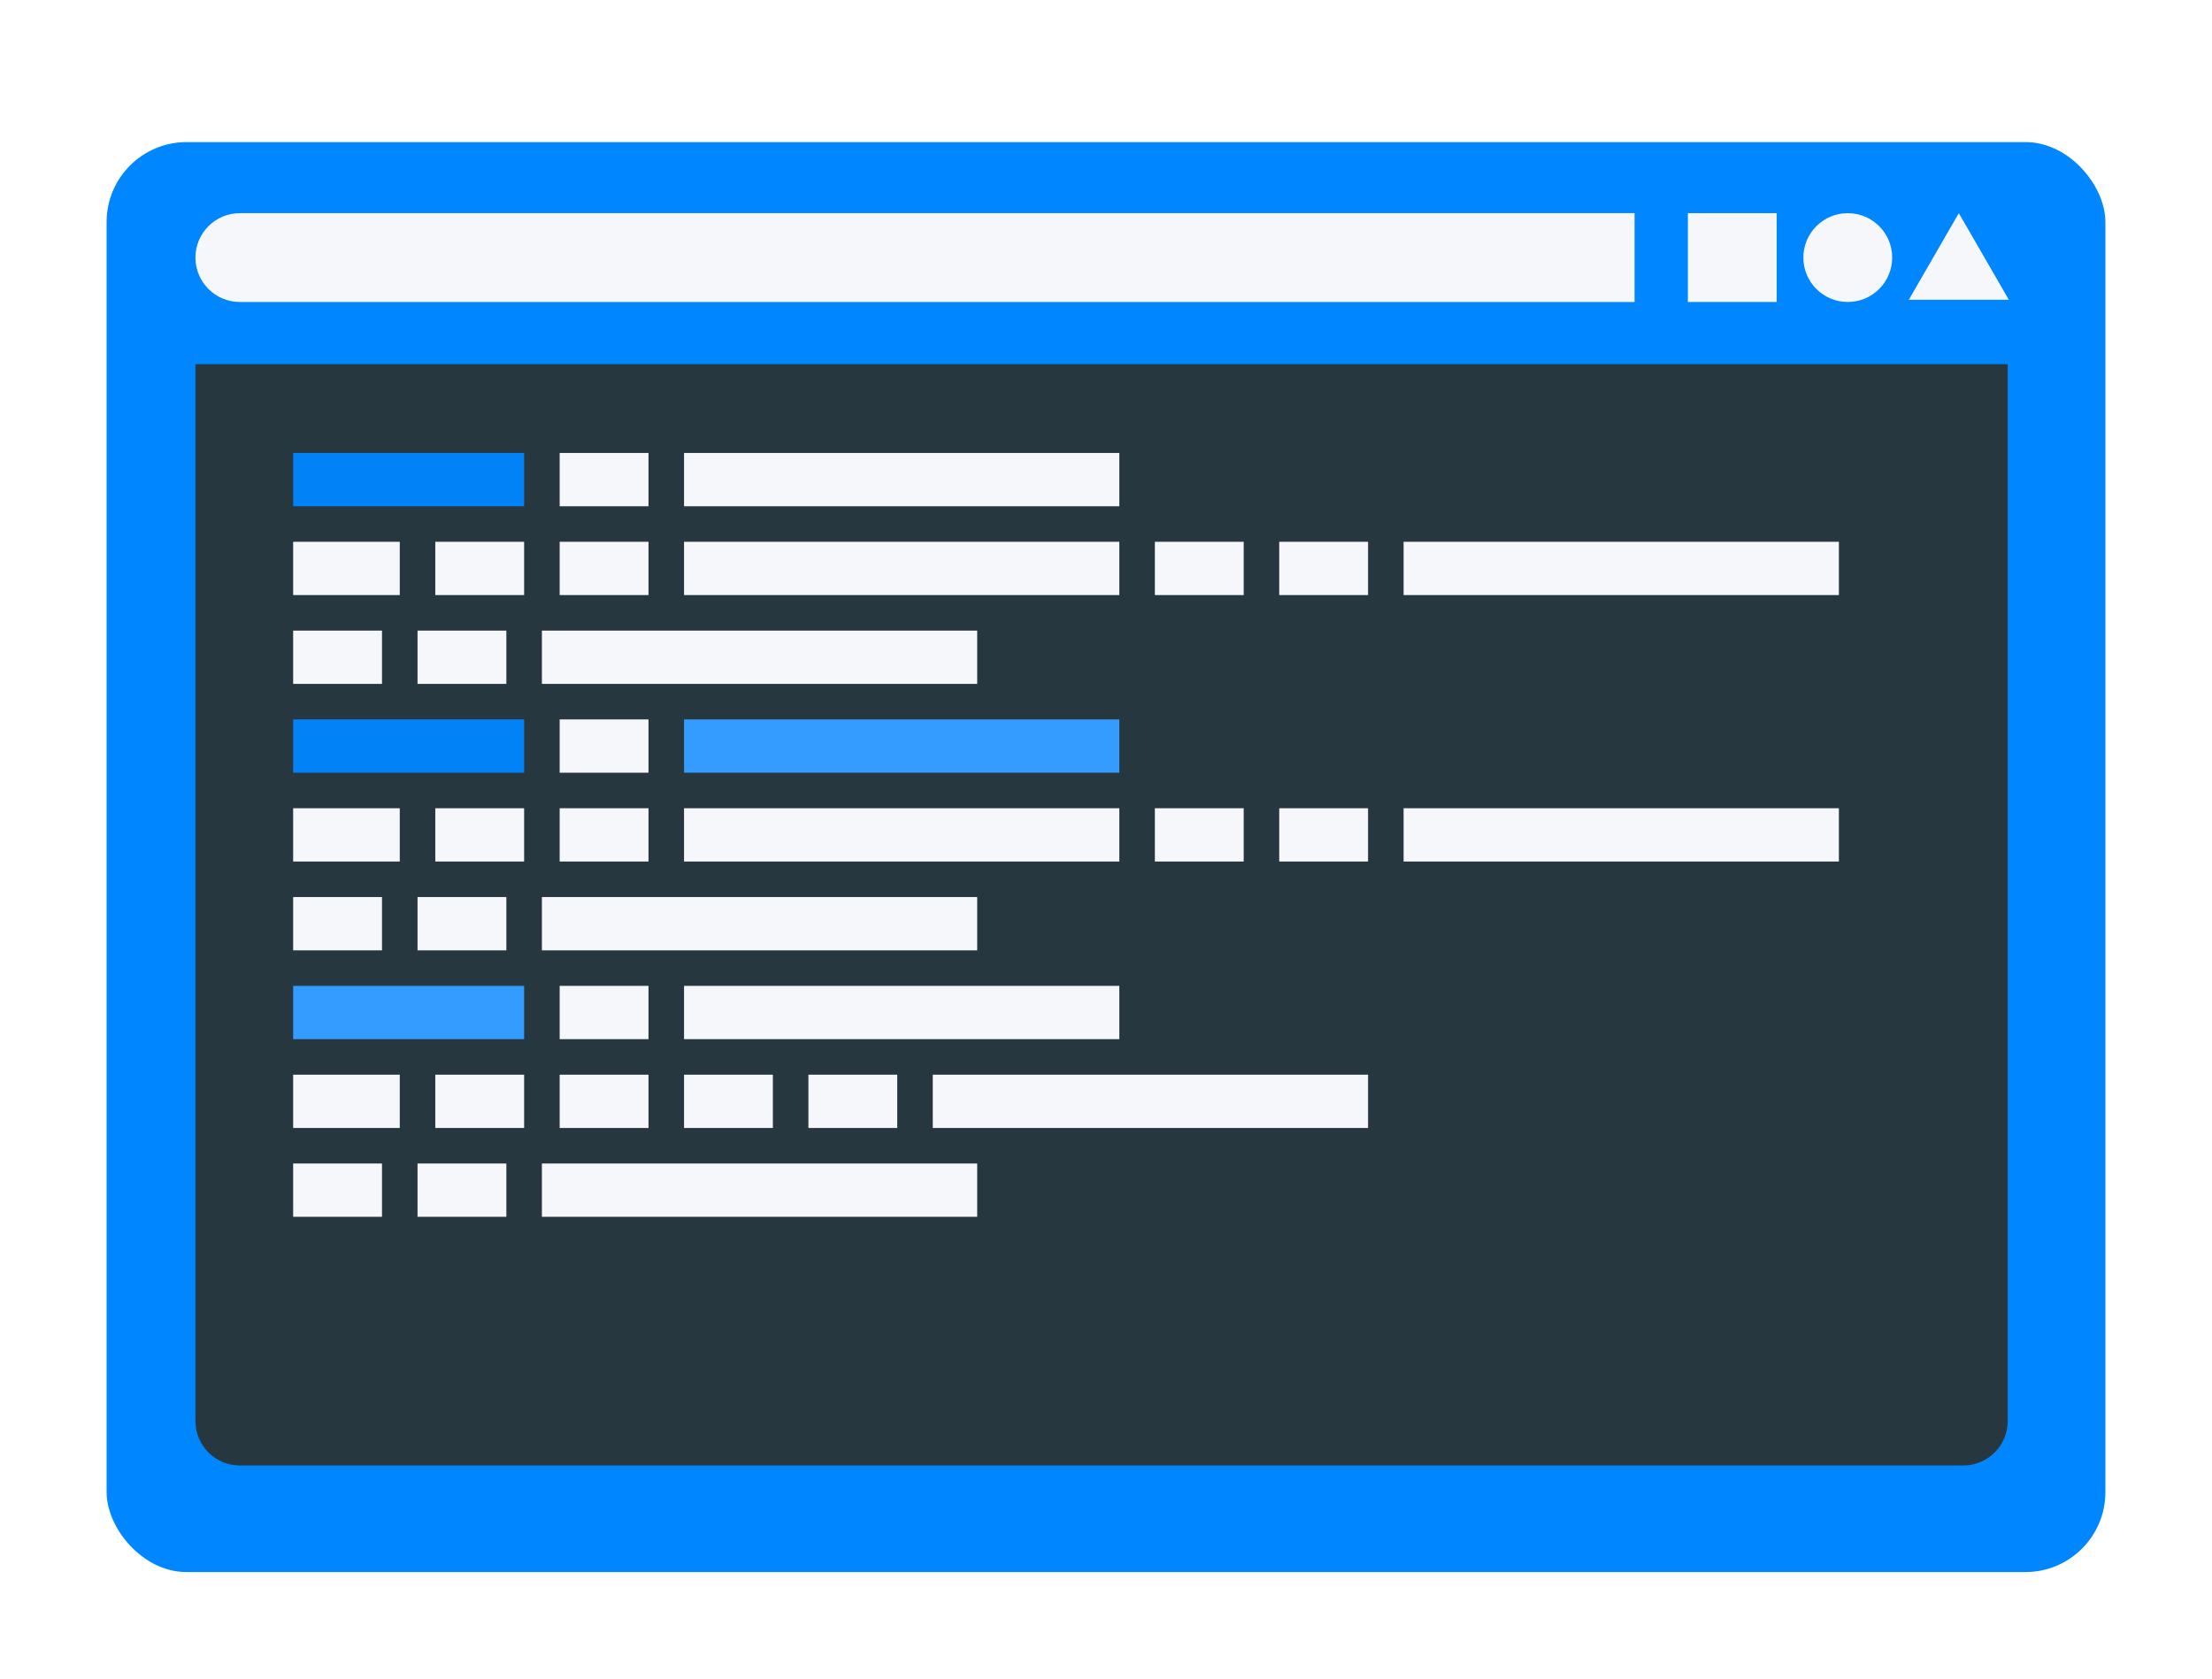
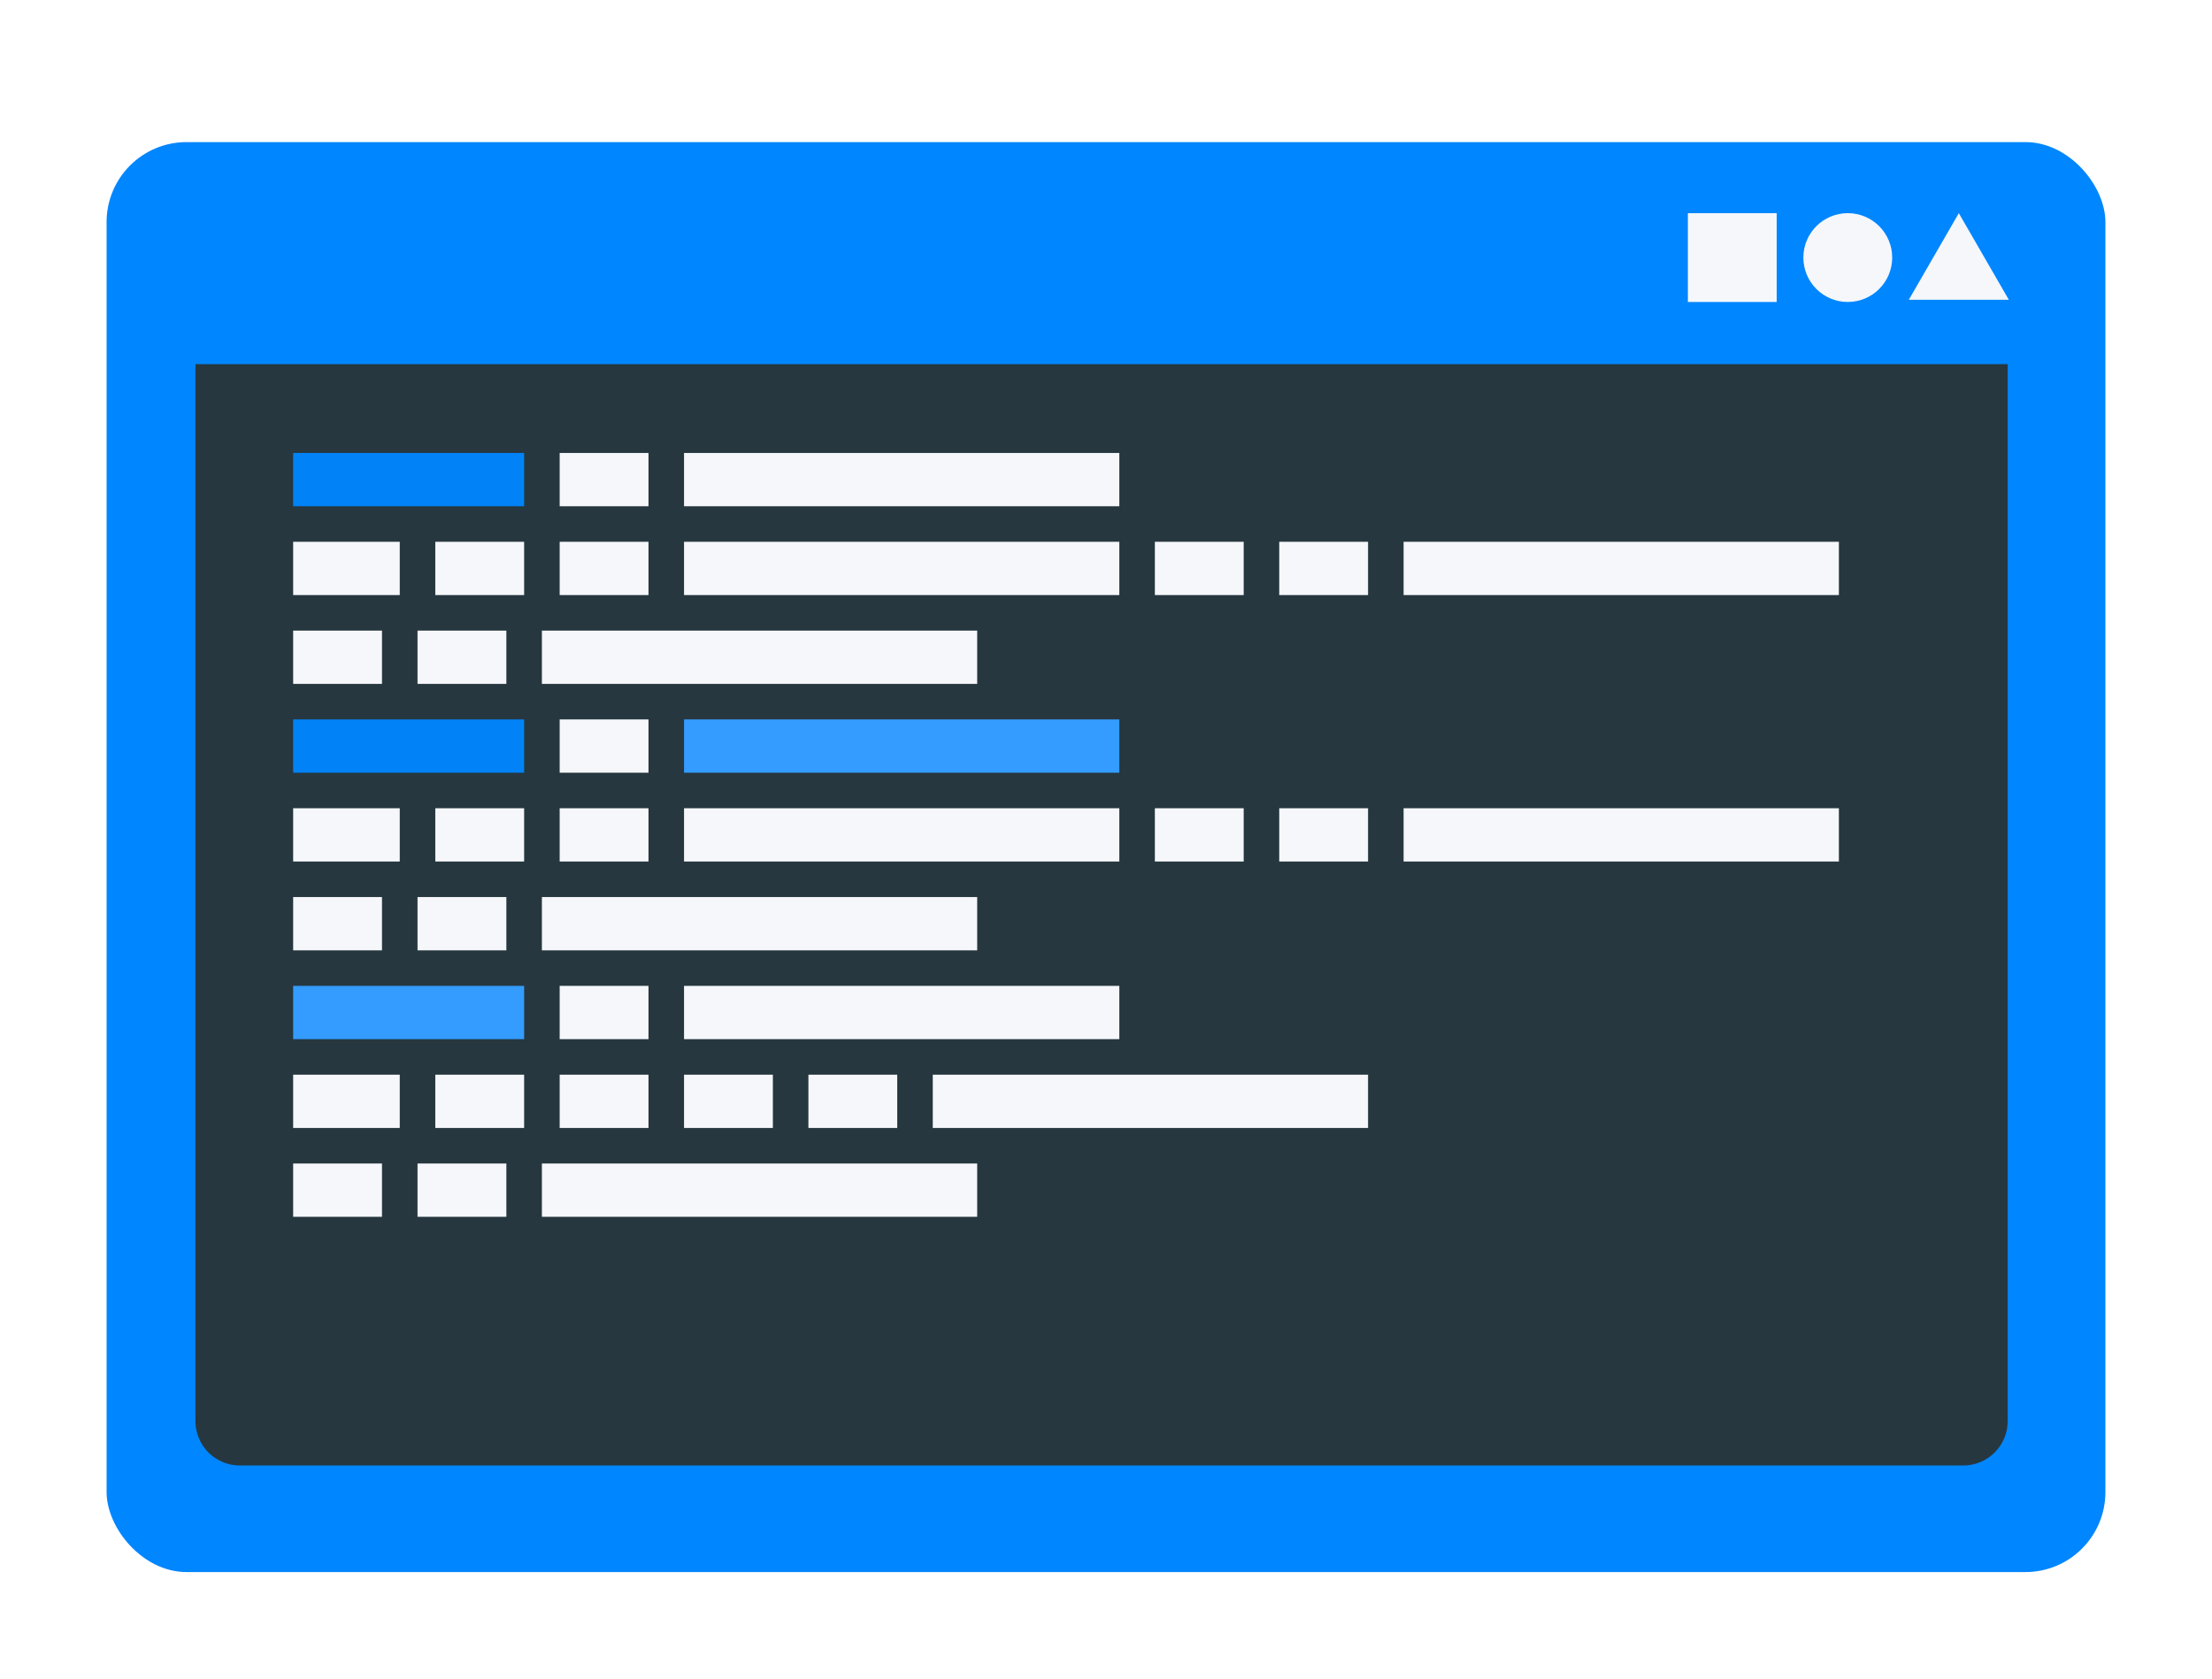
<svg xmlns="http://www.w3.org/2000/svg" width="249" height="189" viewBox="0 0 249 189" fill="none">
  <g filter="url(#filter0_d_21_249)">
    <rect x="1" width="225" height="161" rx="9" fill="#0086FF" />
-     <path d="M11 25H215V144C215 146.761 212.761 149 210 149H16C13.239 149 11 146.761 11 144V25Z" fill="#26373F" />
+     <path d="M11 25H215V144C215 146.761 212.761 149 210 149H16C13.239 149 11 146.761 11 144V25" fill="#26373F" />
    <circle cx="197" cy="13" r="5" fill="#F5F7FA" />
-     <path d="M11 13C11 10.239 13.239 8 16 8H173V18H16C13.239 18 11 15.761 11 13Z" fill="#F5F7FA" />
    <rect x="179" y="8" width="10" height="10" fill="#F5F7FA" />
    <path d="M209.5 8L215.129 17.75H203.871L209.5 8Z" fill="#F5F7FA" />
    <rect x="22" y="35" width="26" height="6" fill="#0086FF" fill-opacity="0.96" />
    <rect x="22" y="65" width="26" height="6" fill="#0086FF" fill-opacity="0.96" />
    <rect x="22" y="95" width="26" height="6" fill="#349CFF" />
    <rect x="52" y="35" width="10" height="6" fill="#F5F7FA" />
    <rect x="52" y="65" width="10" height="6" fill="#F5F7FA" />
    <rect x="52" y="95" width="10" height="6" fill="#F5F7FA" />
    <rect x="52" y="45" width="10" height="6" fill="#F5F7FA" />
    <rect x="52" y="75" width="10" height="6" fill="#F5F7FA" />
    <rect x="52" y="105" width="10" height="6" fill="#F5F7FA" />
    <rect x="36" y="55" width="10" height="6" fill="#F5F7FA" />
    <rect x="36" y="85" width="10" height="6" fill="#F5F7FA" />
    <rect x="36" y="115" width="10" height="6" fill="#F5F7FA" />
    <rect x="133" y="45" width="10" height="6" fill="#F5F7FA" />
    <rect x="133" y="75" width="10" height="6" fill="#F5F7FA" />
    <rect x="80" y="105" width="10" height="6" fill="#F5F7FA" />
    <rect x="38" y="45" width="10" height="6" fill="#F5F7FA" />
    <rect x="38" y="75" width="10" height="6" fill="#F5F7FA" />
    <rect x="38" y="105" width="10" height="6" fill="#F5F7FA" />
    <rect x="22" y="55" width="10" height="6" fill="#F5F7FA" />
    <rect x="22" y="85" width="10" height="6" fill="#F5F7FA" />
    <rect x="22" y="115" width="10" height="6" fill="#F5F7FA" />
    <rect x="119" y="45" width="10" height="6" fill="#F5F7FA" />
    <rect x="119" y="75" width="10" height="6" fill="#F5F7FA" />
    <rect x="66" y="105" width="10" height="6" fill="#F5F7FA" />
    <rect x="22" y="45" width="12" height="6" fill="#F5F7FA" />
    <rect x="22" y="75" width="12" height="6" fill="#F5F7FA" />
    <rect x="22" y="105" width="12" height="6" fill="#F5F7FA" />
    <rect x="66" y="35" width="49" height="6" fill="#F5F7FA" />
    <rect x="66" y="65" width="49" height="6" fill="#349CFF" />
    <rect x="66" y="95" width="49" height="6" fill="#F5F7FA" />
    <rect x="66" y="45" width="49" height="6" fill="#F5F7FA" />
    <rect x="66" y="75" width="49" height="6" fill="#F5F7FA" />
    <rect x="50" y="55" width="49" height="6" fill="#F5F7FA" />
    <rect x="50" y="85" width="49" height="6" fill="#F5F7FA" />
    <rect x="50" y="115" width="49" height="6" fill="#F5F7FA" />
    <rect x="147" y="45" width="49" height="6" fill="#F5F7FA" />
    <rect x="147" y="75" width="49" height="6" fill="#F5F7FA" />
    <rect x="94" y="105" width="49" height="6" fill="#F5F7FA" />
  </g>
  <defs>
    <filter id="filter0_d_21_249" x="0" y="0" width="249" height="189" filterUnits="userSpaceOnUse" color-interpolation-filters="sRGB">
      <feFlood flood-opacity="0" result="BackgroundImageFix" />
      <feColorMatrix in="SourceAlpha" type="matrix" values="0 0 0 0 0 0 0 0 0 0 0 0 0 0 0 0 0 0 127 0" result="hardAlpha" />
      <feOffset dx="11" dy="16" />
      <feGaussianBlur stdDeviation="6" />
      <feComposite in2="hardAlpha" operator="out" />
      <feColorMatrix type="matrix" values="0 0 0 0 0.109 0 0 0 0 0.347 0 0 0 0 0.704 0 0 0 0.16 0" />
      <feBlend mode="normal" in2="BackgroundImageFix" result="effect1_dropShadow_21_249" />
      <feBlend mode="normal" in="SourceGraphic" in2="effect1_dropShadow_21_249" result="shape" />
    </filter>
  </defs>
</svg>